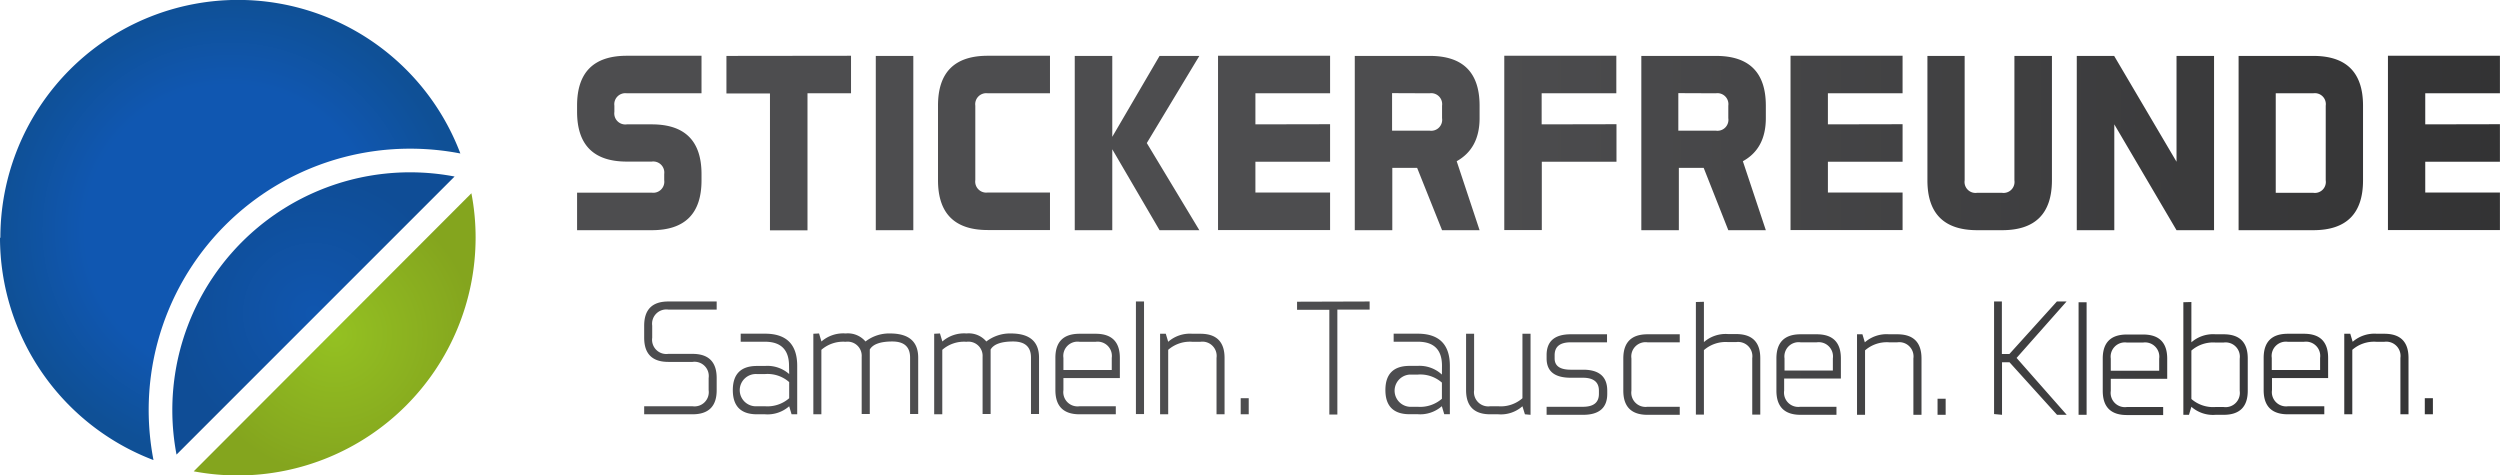
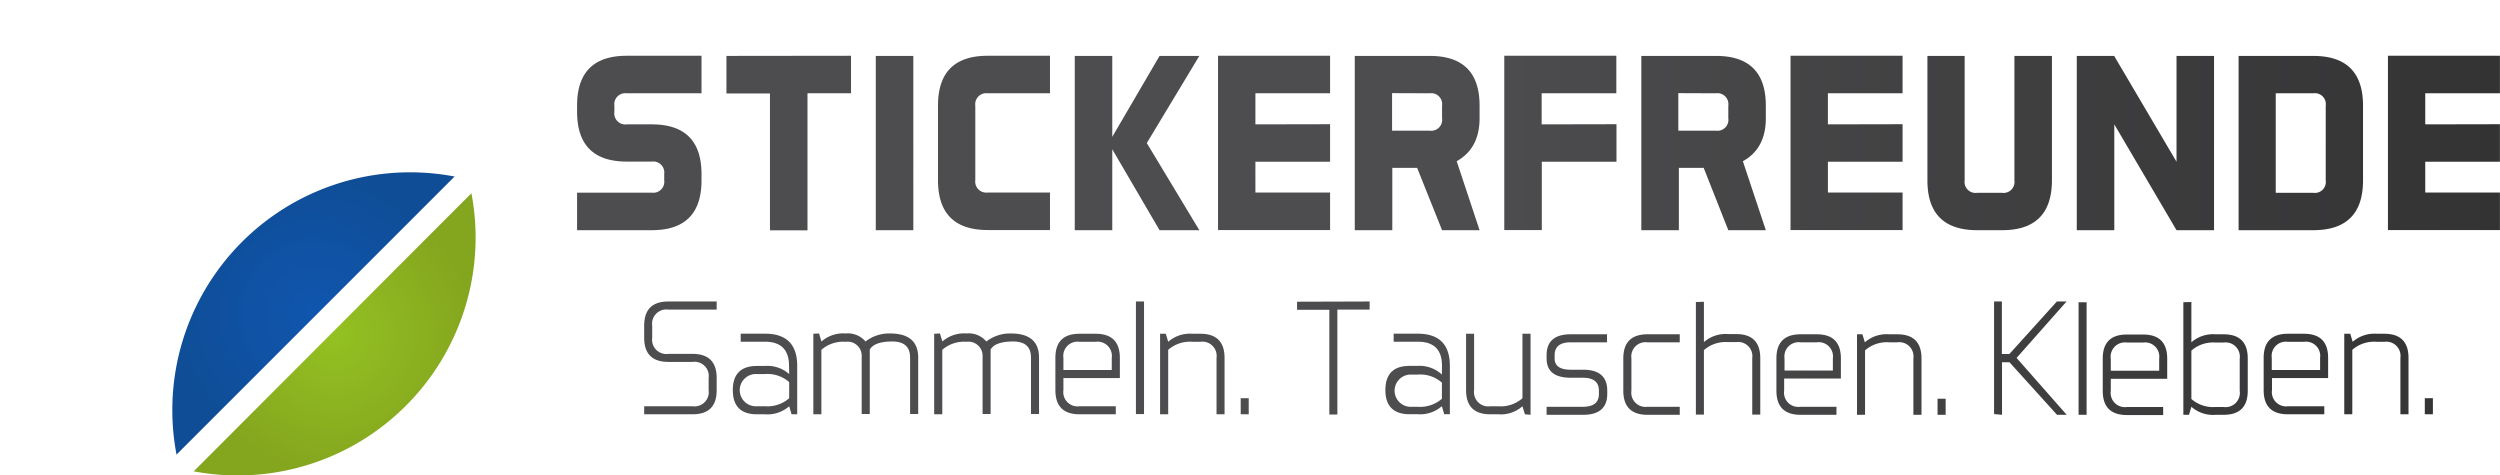
<svg xmlns="http://www.w3.org/2000/svg" id="Ebene_1" data-name="Ebene 1" viewBox="0 0 333.1 63.35">
  <defs>
    <style>.cls-1,.cls-2,.cls-3{fill-rule:evenodd;}.cls-1{fill:url(#Unbenannter_Verlauf_37);}.cls-2{fill:url(#Unbenannter_Verlauf_48);}.cls-3{fill:url(#Unbenannter_Verlauf_29);}.cls-4{fill:url(#Unbenannter_Verlauf_13);}</style>
    <radialGradient id="Unbenannter_Verlauf_37" cx="293.08" cy="300.02" r="18.8" gradientUnits="userSpaceOnUse">
      <stop offset="0" stop-color="#1056af" />
      <stop offset="1" stop-color="#0f4d96" />
    </radialGradient>
    <radialGradient id="Unbenannter_Verlauf_48" cx="281.95" cy="288.9" r="30.65" gradientUnits="userSpaceOnUse">
      <stop offset="0.63" stop-color="#1057b1" />
      <stop offset="1" stop-color="#0f5096" />
    </radialGradient>
    <radialGradient id="Unbenannter_Verlauf_29" cx="295.86" cy="302.8" r="18.8" gradientUnits="userSpaceOnUse">
      <stop offset="0" stop-color="#94c122" />
      <stop offset="1" stop-color="#84a51e" />
    </radialGradient>
    <linearGradient id="Unbenannter_Verlauf_13" x1="328.2" y1="289.58" x2="584.4" y2="289.58" gradientUnits="userSpaceOnUse">
      <stop offset="0.46" stop-color="#4d4d4f" />
      <stop offset="1" stop-color="#333334" />
    </linearGradient>
  </defs>
  <path class="cls-1" d="M274.27,312.89a31.77,31.77,0,0,0,.56,5.93l37.05-37.05a31.68,31.68,0,0,0-37.61,31.12Z" transform="translate(-251.31 -258.25)" />
-   <path class="cls-2" d="M251.31,289.93a31.73,31.73,0,0,0,20.45,29.62,35.37,35.37,0,0,1-.64-6.66A34.82,34.82,0,0,1,306,278.06a35.18,35.18,0,0,1,6.65.64,31.67,31.67,0,0,0-61.29,11.23Z" transform="translate(-251.31 -258.25)" />
  <path class="cls-3" d="M283,321.6a31.71,31.71,0,0,0,31.68-31.67,31.3,31.3,0,0,0-.56-5.93l-37,37.05A32.11,32.11,0,0,0,283,321.6Z" transform="translate(-251.31 -258.25)" />
  <path class="cls-4" d="M328.2,288.92v-5h9.95a1.47,1.47,0,0,0,1.66-1.66v-.83a1.47,1.47,0,0,0-1.66-1.65h-3.32q-6.63,0-6.63-6.64v-.83q0-6.63,6.63-6.63h9.95v5h-9.95a1.47,1.47,0,0,0-1.66,1.65v.83a1.47,1.47,0,0,0,1.66,1.66h3.32q6.63,0,6.63,6.63v.83q0,6.64-6.63,6.64Zm19.9-23.22v5h5.8v18.24h5V270.68h5.8v-5Zm19.9,0v23.22h5V265.7Zm13.26,6.63a1.47,1.47,0,0,1,1.66-1.65h8.29v-5h-8.29q-6.63,0-6.63,6.63v9.95q0,6.64,6.63,6.64h8.29v-5h-8.29a1.47,1.47,0,0,1-1.66-1.66Zm18.25,16.59V278.14l6.3,10.78h5.3l-7-11.61,7-11.61h-5.3l-6.3,10.78V265.7h-5v23.22Zm19.07-14.1v-4.14h9.95v-5H413.6v23.22h14.93v-5h-9.95V279.8h9.95v-5Zm23.21-4.14a1.46,1.46,0,0,1,1.66,1.65V274a1.46,1.46,0,0,1-1.66,1.66h-5v-5Zm1.66,18.24h5l-3.05-9.19c2-1.12,3.05-3,3.05-5.74v-1.66q0-6.63-6.63-6.63h-10v23.22h5v-8.3h3.31Zm13.27-14.1v-4.14h9.95v-5H451.74v23.22h5V279.8h9.95v-5Zm23.21-4.14a1.46,1.46,0,0,1,1.66,1.65V274a1.46,1.46,0,0,1-1.66,1.66h-5v-5Zm1.66,18.24h5l-3.06-9.19q3.06-1.68,3.06-5.74v-1.66q0-6.63-6.64-6.63H470v23.22h5v-8.3h3.31Zm13.27-14.1v-4.14h9.95v-5H489.88v23.22h14.93v-5h-9.95V279.8h9.95v-5Zm13.26-9.12v16.58q0,6.64,6.64,6.64h3.31q6.63,0,6.64-6.64V265.7h-5v16.58a1.46,1.46,0,0,1-1.66,1.66h-3.31a1.46,1.46,0,0,1-1.66-1.66V265.7Zm19.9,0v23.22h5v-14.1l8.29,14.1h5V265.7h-5v14.1L533,265.7Zm33.17,16.58a1.46,1.46,0,0,1-1.66,1.66h-5V270.68h5a1.46,1.46,0,0,1,1.66,1.65ZM549.58,265.7v23.22h9.95q6.63,0,6.63-6.64v-9.95q0-6.63-6.63-6.63Zm24.87,9.12v-4.14h9.95v-5H569.48v23.22H584.4v-5h-9.95V279.8h9.95v-5ZM343.58,313.45q3.23,0,3.22-3.22v-1.61q0-3.22-3.22-3.22h-3.22a1.9,1.9,0,0,1-2.15-2.15v-1.61a1.9,1.9,0,0,1,2.15-2.14h6.44v-1.08h-6.44c-2.15,0-3.22,1.08-3.22,3.22v1.61q0,3.22,3.22,3.22h3.22a1.9,1.9,0,0,1,2.15,2.15v1.61a1.9,1.9,0,0,1-2.15,2.15h-6.44v1.07Zm8.59-1.07a2.15,2.15,0,1,1,0-4.29h1.07a4.36,4.36,0,0,1,3.22,1.07v2.15a4.4,4.4,0,0,1-3.22,1.07Zm4.29-4.29a4.37,4.37,0,0,0-3.22-1.08h-1.07c-2.15,0-3.22,1.08-3.22,3.22s1.07,3.22,3.22,3.22h1.07a4.36,4.36,0,0,0,3.22-1.07l.32,1.07h.75V307q0-4.29-4.29-4.29H350v1.07h3.22q3.22,0,3.22,3.22Zm3.22-5.37v10.73h1.07v-8.59a4.41,4.41,0,0,1,3.23-1.07,1.88,1.88,0,0,1,2.14,2v7.62h1.08v-8.59c.41-.71,1.41-1.07,3-1.07s2.37.72,2.37,2.15v7.51h1.08v-7.51q0-3.22-3.76-3.22a5.15,5.15,0,0,0-3.26,1.07,3.08,3.08,0,0,0-2.64-1.07,4.41,4.41,0,0,0-3.23,1.07l-.32-1.07Zm16.1,0v10.73h1.08v-8.59a4.39,4.39,0,0,1,3.22-1.07,1.89,1.89,0,0,1,2.15,2v7.62h1.07v-8.59c.41-.71,1.41-1.07,3-1.07s2.38.72,2.38,2.15v7.51h1.07v-7.51q0-3.22-3.76-3.22a5.17,5.17,0,0,0-3.26,1.07,3.06,3.06,0,0,0-2.64-1.07,4.39,4.39,0,0,0-3.22,1.07l-.32-1.07ZM393,305.94a1.9,1.9,0,0,1,2.15-2.15h2.15a1.9,1.9,0,0,1,2.14,2.15v1.61H393Zm7.52,2.68v-2.68c0-2.15-1.08-3.22-3.22-3.22h-2.15q-3.23,0-3.22,3.22v4.29q0,3.22,3.22,3.22h4.83v-1.07h-4.83a1.9,1.9,0,0,1-2.15-2.15v-1.61Zm2.14-10.2v15h1.08v-15Zm3.22,4.3v10.73h1.08v-8.59a4.39,4.39,0,0,1,3.22-1.07h1.07a1.9,1.9,0,0,1,2.15,2.15v7.51h1.07v-7.51q0-3.22-3.22-3.22h-1.07a4.39,4.39,0,0,0-3.22,1.07l-.32-1.07Zm11.81,10.73v-2.14h-1.07v2.14Zm6.44-15v1.08h4.3v13.95h1.07V299.5h4.3v-1.08Zm15,14a2.15,2.15,0,0,1,0-4.29h1.08a4.36,4.36,0,0,1,3.22,1.07v2.15a4.4,4.4,0,0,1-3.22,1.07Zm4.3-4.29A4.37,4.37,0,0,0,440.2,307h-1.08c-2.14,0-3.22,1.08-3.22,3.22s1.08,3.22,3.22,3.22h1.08a4.36,4.36,0,0,0,3.22-1.07l.32,1.07h.75V307q0-4.29-4.29-4.29H437v1.07h3.22q3.23,0,3.22,3.22Zm11.81,5.36V302.72h-1.08v8.59a4.37,4.37,0,0,1-3.22,1.07h-1.07a1.9,1.9,0,0,1-2.15-2.15v-7.51h-1.07v7.51q0,3.22,3.22,3.22h1.07a4.33,4.33,0,0,0,3.22-1.07l.33,1.07Zm7,0c2.14,0,3.22-.93,3.22-2.79v-.43c0-1.86-1.08-2.79-3.22-2.79H460.6c-1.44,0-2.15-.5-2.15-1.5v-.43c0-1.15.71-1.72,2.15-1.72h4.83v-1.07H460.6q-3.23,0-3.22,2.79v.43c0,1.72,1.07,2.57,3.22,2.57h1.61c1.43,0,2.14.58,2.14,1.72v.43c0,1.15-.71,1.72-2.14,1.72h-4.83v1.07Zm6.44-7.51a1.9,1.9,0,0,1,2.14-2.15h4.3v-1.07h-4.3c-2.14,0-3.22,1.07-3.22,3.22v4.29c0,2.15,1.08,3.22,3.22,3.22h4.3v-1.07h-4.3a1.9,1.9,0,0,1-2.14-2.15Zm8.59-7.52v15h1.07v-8.59a4.4,4.4,0,0,1,3.22-1.07h1.07a1.9,1.9,0,0,1,2.15,2.15v7.51h1.07v-7.51q0-3.22-3.22-3.22h-1.07a4.4,4.4,0,0,0-3.22,1.07v-5.37Zm11.81,7.52a1.9,1.9,0,0,1,2.14-2.15h2.15a1.9,1.9,0,0,1,2.15,2.15v1.61h-6.44Zm7.51,2.68v-2.68q0-3.22-3.22-3.22h-2.15c-2.14,0-3.22,1.07-3.22,3.22v4.29c0,2.15,1.08,3.22,3.22,3.22H496v-1.07h-4.83a1.9,1.9,0,0,1-2.14-2.15v-1.61Zm2.15-5.9v10.73h1.07v-8.59a4.4,4.4,0,0,1,3.22-1.07h1.07a1.9,1.9,0,0,1,2.15,2.15v7.51h1.08v-7.51q0-3.22-3.23-3.22H503a4.4,4.4,0,0,0-3.22,1.07l-.32-1.07Zm11.81,10.73v-2.14h-1.08v2.14Zm7.51,0v-7h1l6.33,7h1.29L520,305.94l6.66-7.52h-1.29l-6.33,7h-1v-7H517v15Zm10.2-15v15h1.07v-15Zm4.29,7.52a1.9,1.9,0,0,1,2.15-2.15h2.15a1.9,1.9,0,0,1,2.15,2.15v1.61h-6.45Zm7.52,2.68v-2.68q0-3.22-3.22-3.22h-2.15q-3.23,0-3.22,3.22v4.29q0,3.22,3.22,3.22h4.83v-1.07h-4.83a1.9,1.9,0,0,1-2.15-2.15v-1.61Zm7.51-4.83a1.9,1.9,0,0,1,2.15,2.15v4.29a1.9,1.9,0,0,1-2.15,2.15h-1.07a4.4,4.4,0,0,1-3.22-1.07v-6.45a4.4,4.4,0,0,1,3.22-1.07Zm-5.36-5.37v15h.75l.32-1.07a4.36,4.36,0,0,0,3.22,1.07h1.07q3.23,0,3.22-3.22v-4.29q0-3.22-3.22-3.22h-1.07a4.4,4.4,0,0,0-3.22,1.07v-5.37ZM554,305.94a1.9,1.9,0,0,1,2.14-2.15h2.15a1.9,1.9,0,0,1,2.15,2.15v1.61H554Zm7.51,2.68v-2.68q0-3.22-3.22-3.22h-2.15c-2.14,0-3.22,1.07-3.22,3.22v4.29c0,2.15,1.08,3.22,3.22,3.22H561v-1.07h-4.83a1.9,1.9,0,0,1-2.14-2.15v-1.61Zm2.15-5.9v10.73h1.07v-8.59a4.4,4.4,0,0,1,3.22-1.07H569a1.9,1.9,0,0,1,2.14,2.15v7.51h1.08v-7.51c0-2.15-1.08-3.22-3.22-3.22H568a4.4,4.4,0,0,0-3.22,1.07l-.32-1.07Zm11.81,10.73v-2.14h-1.08v2.14Z" transform="translate(-251.31 -258.25)" />
</svg>